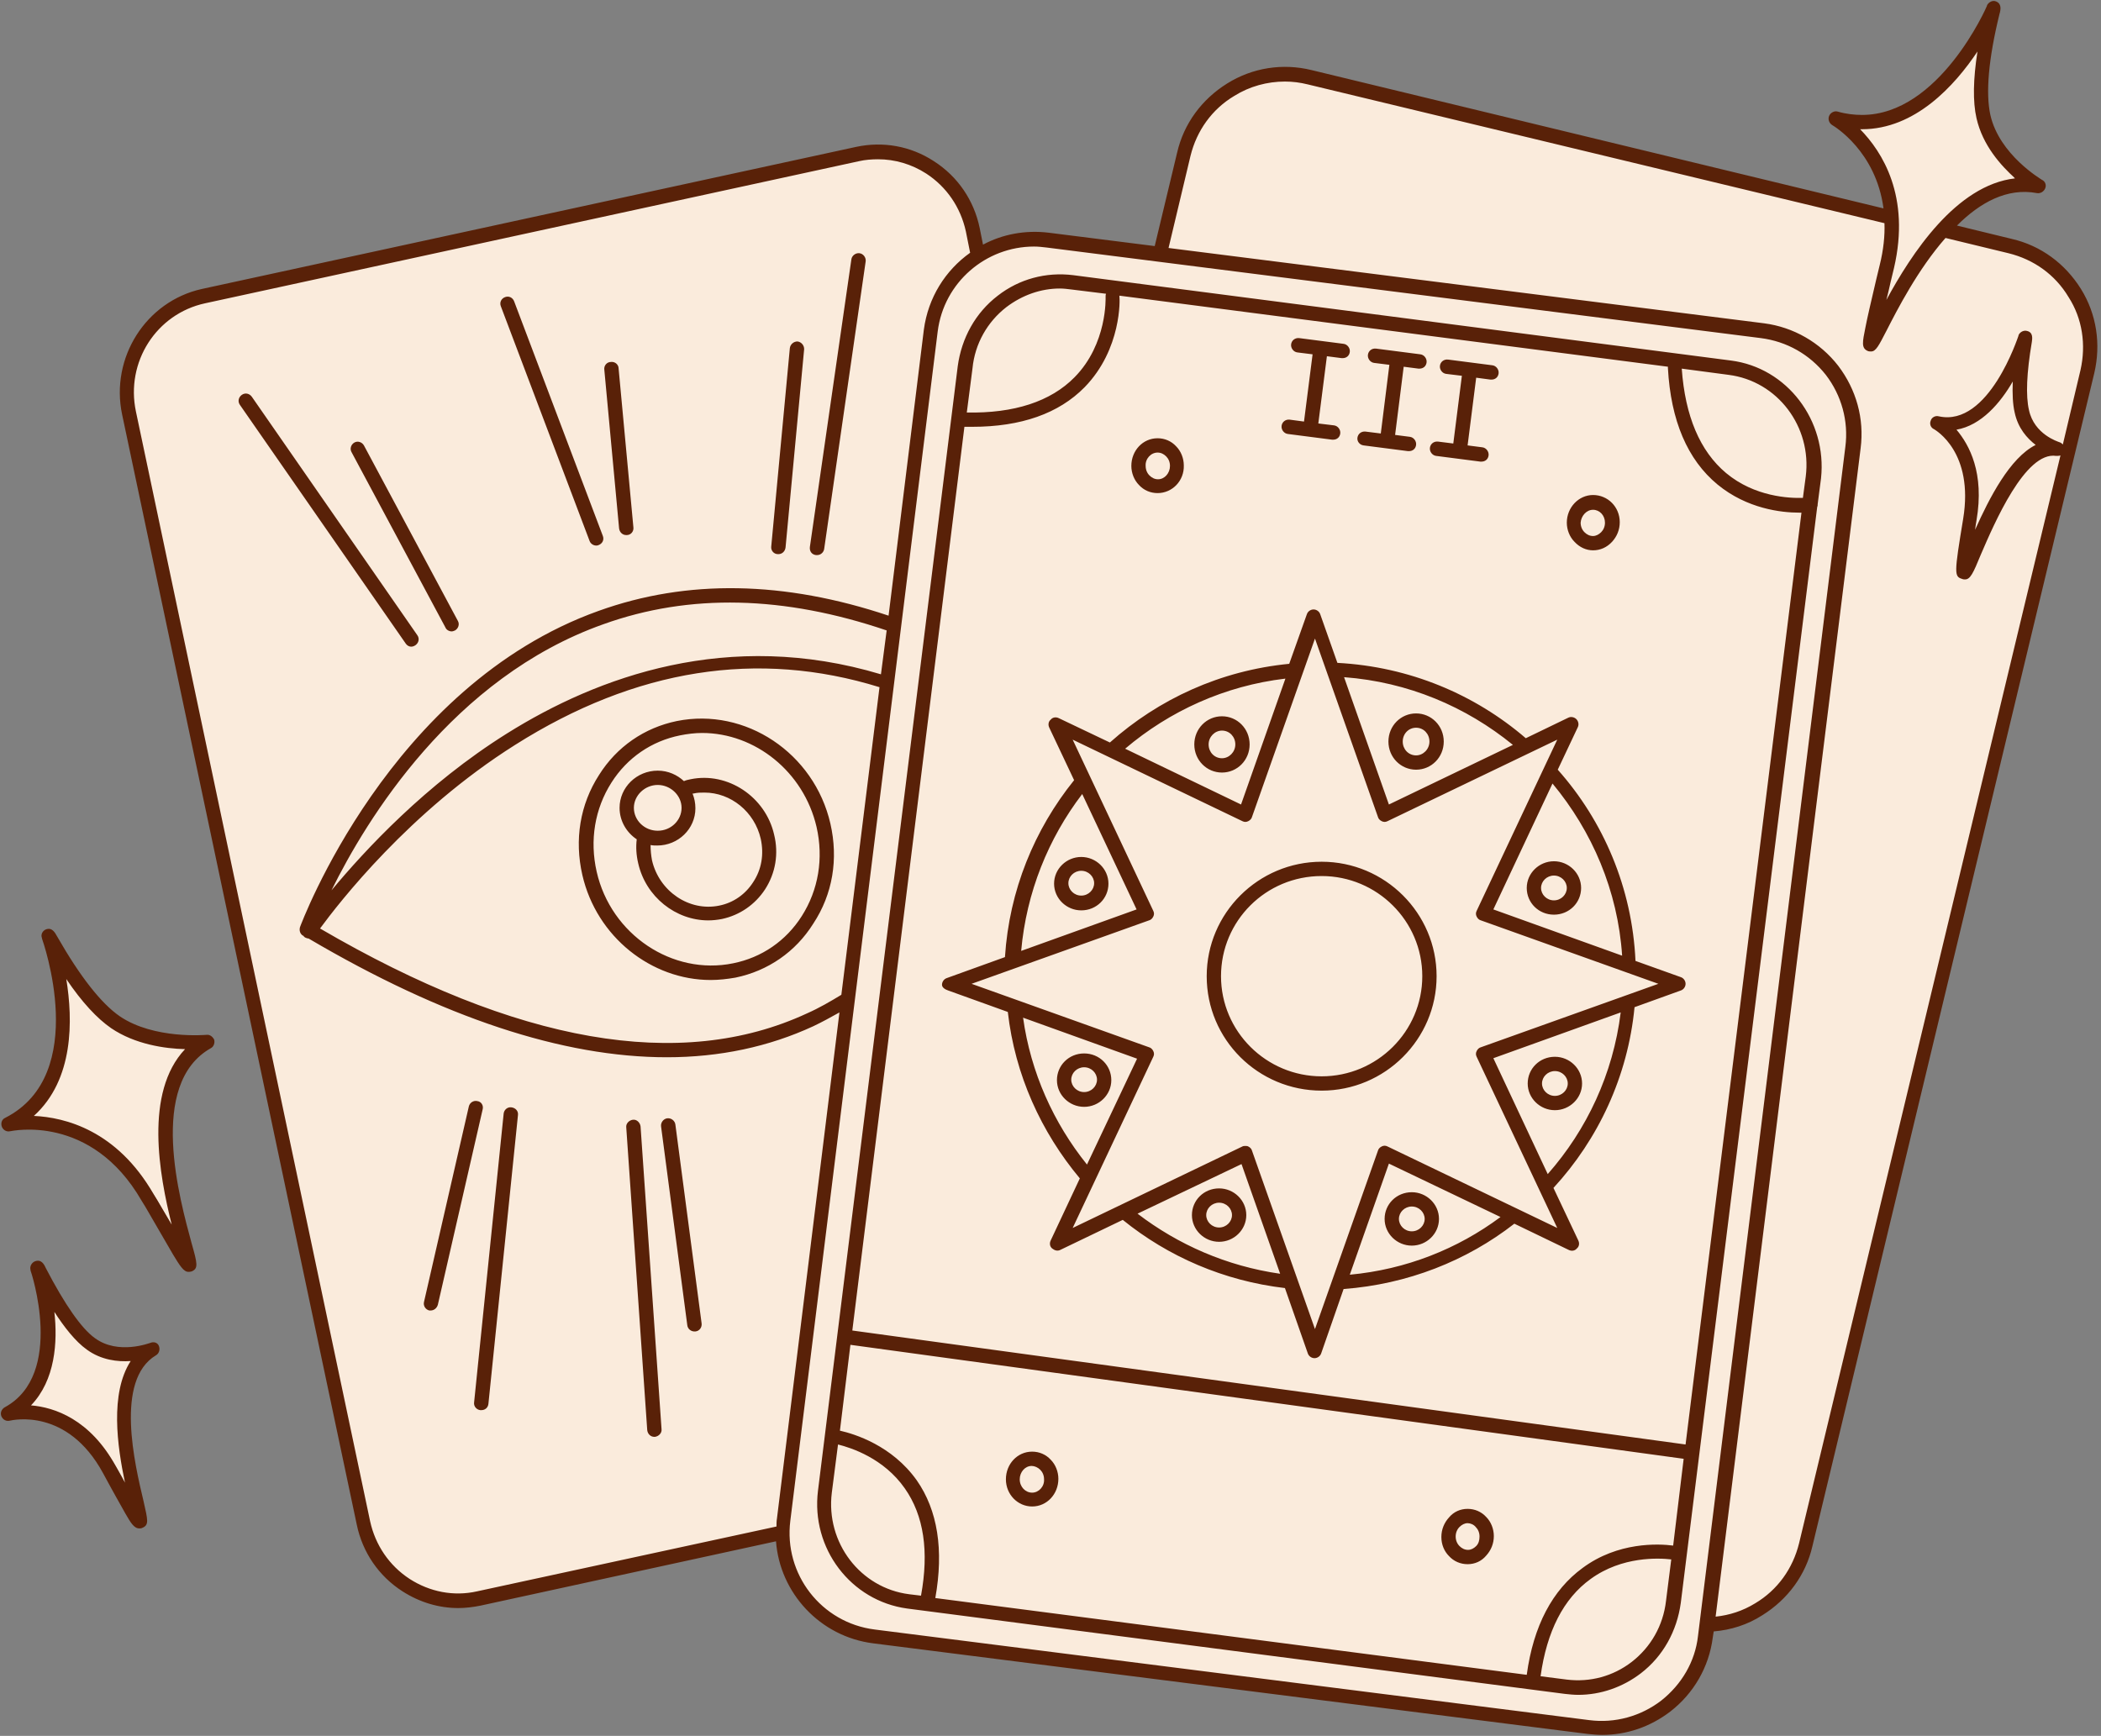
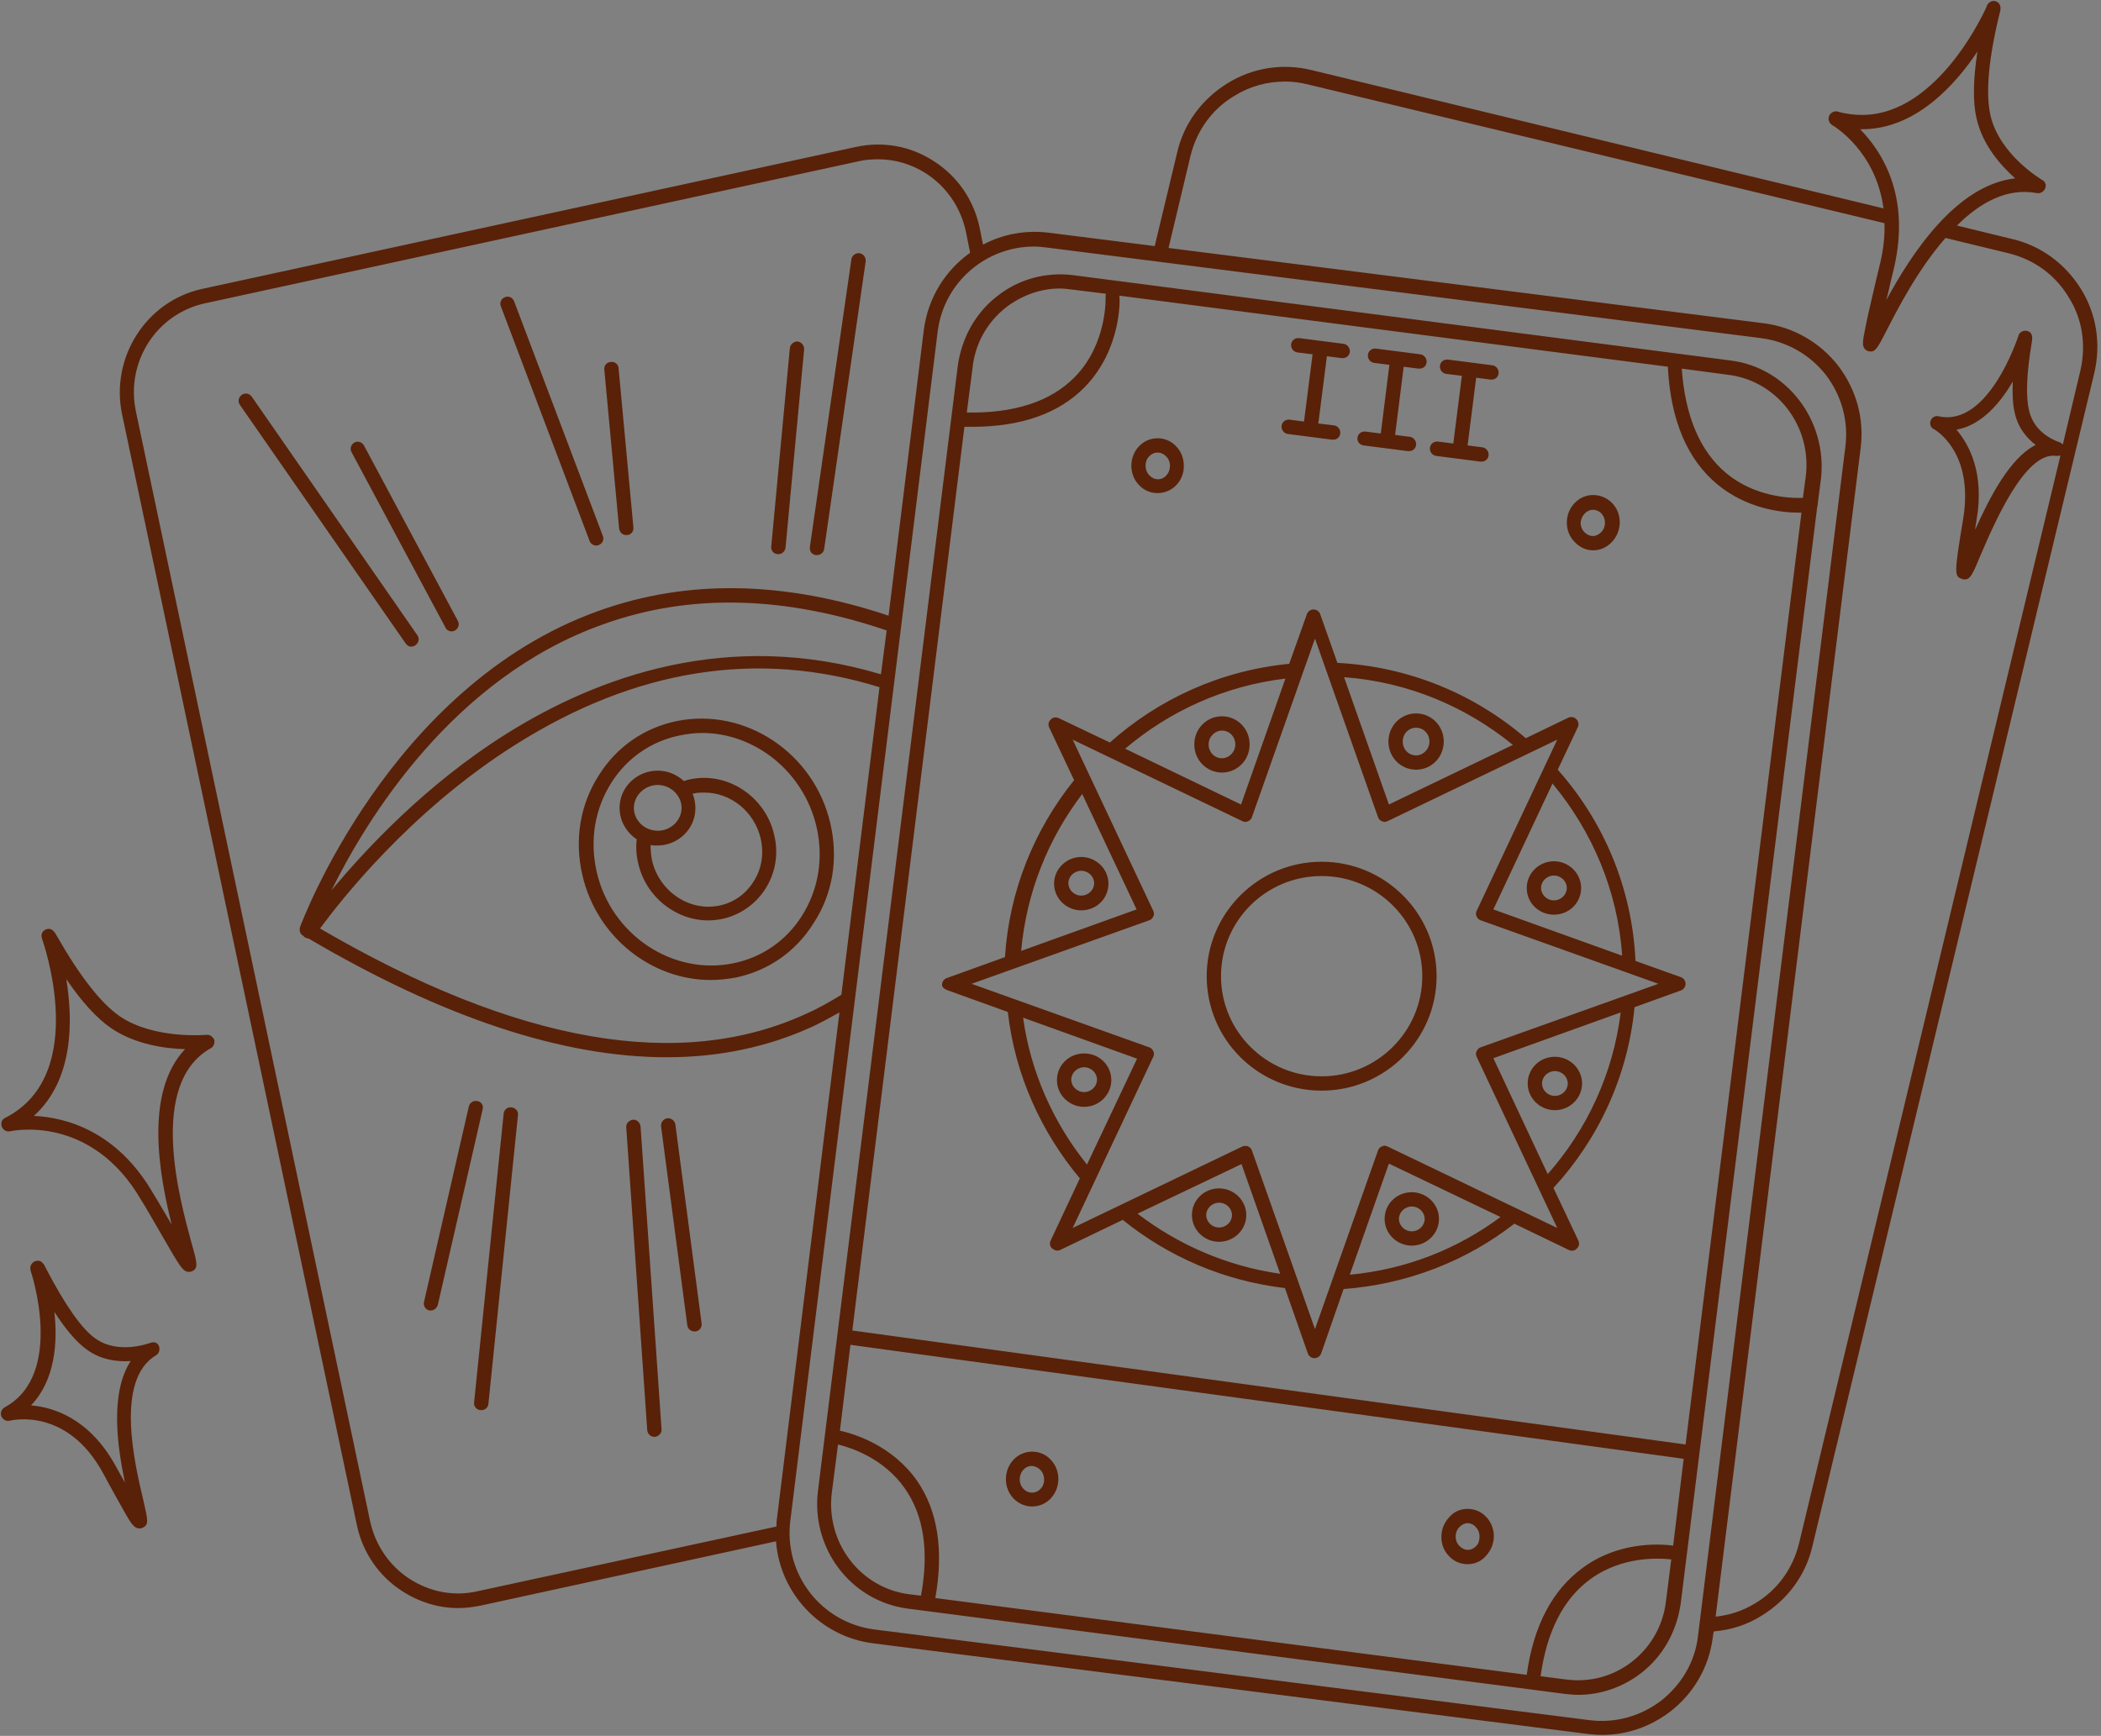
<svg xmlns="http://www.w3.org/2000/svg" fill="#592108" height="364" preserveAspectRatio="xMidYMid meet" version="1" viewBox="-0.3 -0.2 440.5 364.0" width="440.5" zoomAndPan="magnify">
  <rect x="-0.3" y="-0.2" width="440.5" height="364.0" fill="#808080" stroke="none" />
  <g id="change1_1">
-     <path d="M437.6,76.9l-25.7,106.6c0,0-27.3,119.9-33.4,138.5s-20.6,19.6-20.6,19.6c-3.8,22.2-24.4,20.1-24.4,20.1 s-128.1-15.9-149.8-18.4c-21.7-2.5-20.1-22.1-20.1-22.1s-32.2,8.5-59.9,12.6s-28-15.3-28-15.3s-44.5-210-49-230.5 C22.2,67.6,41.8,62,41.8,62s114.4-24.6,131-28.4c16.6-3.7,17.1,0.6,23.8,2.4c6.7,1.7,8.3,17.3,8.3,17.3c8.1-7.1,25.3-1.1,31.9,0 s5.1,3.8,11.1-19.7c6-23.5,26.5-17.6,26.5-17.6l121.1,29.2c0.2-11.8-8.8-18.6-8.8-18.6l1.8-1.2c15.9,1,26.1-18.4,26.1-18.4h1.7 c-5.2,15.3,5.7,30,5.7,30l0.9,1.6C416,38.9,406.7,48,405.7,49c0.5-0.4,3.2-1.5,17.6,3.2C439.7,57.7,437.6,76.9,437.6,76.9z M23.1,214.4c-3.2-2.1-6.5-5.8-10.1-11c1.5,9.2,1.7,22.5-7.2,30.6c7,0.3,18.5,3.2,26.8,17.4l0.8,1.4c1.2,2,2.2,3.8,3.1,5.4 c-2.8-11.1-6.2-29.6,3.1-39.1C35.1,219,28.4,218.1,23.1,214.4z M18,282.1c-2.6-1.9-5.2-5.2-7.3-8.6c0.8,6.8,0.3,15.4-5.3,21.2 c5.3,0.5,13.4,3.1,19.3,13.8c0.7,1.2,1.3,2.5,2,3.7c-1.8-8.3-3.4-20.3,1.3-27.5C25,284.9,21.3,284.4,18,282.1z" fill="#faebdc" />
-   </g>
+     </g>
  <g id="change2_1">
    <path d="M436,60.4c-3.3-5.3-8.4-9.1-14.5-10.5L410,47.1c4.8-4.8,10.5-8,16.8-6.8c0.7,0.1,1.4-0.3,1.7-1c0.3-0.7,0-1.5-0.7-1.8 c-0.1-0.1-8.9-5.2-10.8-13.6c-1-4.6-0.4-11.7,1.9-21.1c0.3-1,0.5-2.2-0.7-2.7c-0.7-0.3-1.5,0.1-1.9,0.8c0,0,0,0.1,0,0.1 c-0.1,0.3-10,22.9-26.2,22.9c-1.6,0-3.4-0.2-5.1-0.7c-0.7-0.2-1.5,0.2-1.8,0.9c-0.3,0.7,0,1.5,0.6,1.9c0.5,0.3,9.2,5.5,10.8,17.5 L274.7,14.5c-6.1-1.5-12.4-0.5-17.7,2.8c-5.3,3.3-9.1,8.4-10.5,14.5l-4.7,19.6l-22.2-2.8c-4.9-0.6-9.7,0.3-13.8,2.5l-0.7-3.5 c-1.2-5.8-4.6-10.8-9.6-14c-4.9-3.2-10.7-4.2-16.3-3L42,60.4C30.3,63,22.8,74.8,25.3,86.7l49.2,232.8c1.2,5.8,4.6,10.8,9.6,14 c3.6,2.3,7.6,3.5,11.7,3.5c1.5,0,3.1-0.2,4.6-0.5l62-13.5c0.8,10.8,9.2,20,20.4,21.4l149.8,19c1,0.1,2,0.2,3,0.2 c5.2,0,10.1-1.7,14.3-4.9c4.9-3.8,8.1-9.3,8.9-15.5l0.2-1.3c3.6-0.3,7.1-1.4,10.2-3.4c5.3-3.3,9.1-8.4,10.5-14.5l59.1-246 C440.2,72,439.3,65.7,436,60.4z M390.1,26.9c11.1,0,19.4-9.1,24.2-16.3c-0.9,5.8-1,10.5-0.2,14c1.3,5.7,5.1,9.9,8.1,12.6 c-12.4,1.4-21.8,15.9-27,25.5c0.3-1.2,0.6-2.4,0.9-3.8l0.7-2.9c3.5-15.1-2.5-24.4-7.1-29.1C389.8,26.9,390,26.9,390.1,26.9z M99.7,333.5c-4.9,1.1-9.9,0.1-14.1-2.6c-4.3-2.8-7.2-7.1-8.3-12.1L28.2,86.1C26,75.7,32.5,65.6,42.7,63.4l137.1-29.8 c1.3-0.3,2.7-0.4,4-0.4c3.5,0,7,1,10.1,3c4.3,2.8,7.2,7.1,8.3,12.1l0.9,4.5c-5.2,3.7-8.8,9.4-9.7,16.1l-7.4,60 c-21.8-7.3-42.2-7.7-60.8-1c-43.9,15.7-62.4,65.8-62.6,66.3c-0.2,0.7,0,1.4,0.6,1.8c0,0,0,0,0.1,0c0.1,0.2,0.2,0.3,0.4,0.4 c0.2,0.1,0.5,0.2,0.7,0.2c28.2,16.6,53.3,24.9,75.1,24.9c11.1,0,21.4-2.2,30.7-6.5c1.9-0.9,3.7-1.9,5.5-2.9l-13.1,106.1 c-0.1,0.6-0.1,1.1-0.1,1.7L99.7,333.5z M176.1,208.4c-2.3,1.4-4.7,2.8-7.2,3.9c-26.5,12.3-60.8,6.3-102.1-17.8 c3.9-5.3,18.7-24.5,40.9-38.5c25.3-16,50.9-20,76.4-12.1L176.1,208.4z M184.4,141.2c-32-9.6-59.4,0.5-78.4,12.4 c-17.1,10.7-29.8,24.5-36.8,32.9c7.3-14.8,25.4-44.6,57-55.8c18.1-6.5,37.9-6,59.4,1.3L184.4,141.2z M348,356.4 c-4.3,3.3-9.7,4.8-15.1,4.1l-149.8-19c-11.2-1.4-19.1-11.6-17.7-22.8l30.9-249.4c1.3-10.3,10.1-17.8,20.2-17.8 c0.9,0,1.7,0.1,2.6,0.2l149.8,19c5.4,0.7,10.2,3.4,13.6,7.7c3.3,4.3,4.8,9.7,4.1,15.1l-30.9,249.4C355.1,348.2,352.3,353,348,356.4z M435.9,77.4l-3.7,15.6c-0.2-0.2-0.4-0.4-0.8-0.5c-0.2-0.1-5.2-1.6-6.3-6.7c-0.7-3-0.5-7.8,0.6-14.3c0.1-0.7,0.3-2-1-2.3 c-0.7-0.2-1.5,0.2-1.8,0.9c0,0,0,0,0,0.1c-0.1,0.2-6.2,19.2-16.7,16.9c-0.7-0.2-1.5,0.2-1.7,0.9c-0.3,0.7,0,1.5,0.7,1.8 c0.3,0.2,8.4,4.8,6.1,18.8c-1.9,11.5-1.9,12.1-0.2,12.6c0.2,0.1,0.4,0.1,0.6,0.1c1.1,0,1.7-1.3,3.3-5.2c2.8-6.5,9.3-21.7,15.8-20.7 c0.3,0,0.6,0,0.9-0.1l-54.8,228.1c-1.3,5.3-4.5,9.8-9.2,12.6c-2.6,1.6-5.4,2.5-8.3,2.8l30.4-245c0.8-6.2-0.9-12.3-4.7-17.3 c-3.8-4.9-9.4-8.1-15.5-8.9L244.7,51.8l4.6-19.3c1.3-5.3,4.5-9.8,9.2-12.6c3.2-2,6.9-3,10.6-3c1.6,0,3.2,0.2,4.8,0.6l120.9,29.1 c0.1,2.6-0.2,5.6-1,8.8l-0.7,2.9c-1.1,4.7-1.9,8.1-2.3,10.2c-0.6,3-0.9,4.3,0.5,4.9c0.2,0.1,0.5,0.1,0.7,0.1c1,0,1.6-1.2,3.2-4.3 c2.3-4.5,6.6-12.9,12.4-19.5l13.2,3.2c5.3,1.3,9.8,4.5,12.6,9.2C436.3,66.6,437.1,72.1,435.9,77.4z M409.9,89.9 c5.2-0.9,9.2-5.6,11.8-10.1c-0.1,2.6,0,4.8,0.4,6.5c0.7,3.3,2.6,5.4,4.4,6.8c-5.4,2.7-9.7,11.1-12.7,17.8c0.1-0.8,0.2-1.4,0.3-2 C415.8,99,412.6,93.1,409.9,89.9z M173.8,172.5c-3.4-14.8-17.8-24.4-32.2-21.5c-6.8,1.4-12.6,5.4-16.3,11.3c-4,6.2-5.2,13.6-3.5,21 c3,13,14.5,22,26.9,22c1.7,0,3.5-0.2,5.2-0.5c6.8-1.4,12.6-5.4,16.3-11.3C174.3,187.3,175.5,179.9,173.8,172.5z M167.8,191.9 c-3.3,5.2-8.4,8.7-14.4,9.9c-12.7,2.6-25.6-6-28.6-19.2c-1.5-6.6-0.4-13.2,3.1-18.7c3.3-5.2,8.4-8.7,14.4-9.9 c1.5-0.3,3.1-0.5,4.6-0.5c11.1,0,21.3,8.1,24,19.7C172.4,179.8,171.3,186.4,167.8,191.9z M144.5,163.2c-0.5,0.1-1,0.2-1.4,0.4 c-1.4-1.3-3.3-2.2-5.5-2.2c-4.4,0-8,3.5-8,7.8c0,2.8,1.5,5.2,3.6,6.6c-0.2,1.6-0.1,3.3,0.3,5c1.6,7.1,7.9,12,14.7,12 c0.9,0,1.9-0.1,2.9-0.3c3.7-0.8,6.9-3,9-6.2c2.2-3.4,2.9-7.5,1.9-11.5C160.2,166.9,152.3,161.6,144.5,163.2z M137.6,164.4 c2.7,0,5,2.2,5,4.8s-2.2,4.8-5,4.8s-5-2.2-5-4.8S134.9,164.4,137.6,164.4z M157.6,184.8c-1.6,2.5-4.1,4.3-7.1,4.9 c-6.3,1.3-12.6-3-14.1-9.5c-0.2-1.1-0.3-2.1-0.3-3.2c0.5,0.1,0.9,0.1,1.4,0.1c4.4,0,8-3.5,8-7.8c0-1.1-0.2-2.1-0.6-3.1 c0.1,0,0.1,0,0.2,0c0.8-0.2,1.5-0.2,2.3-0.2c5.5,0,10.5,4,11.8,9.7C159.9,178.9,159.4,182.1,157.6,184.8z M362.6,75.4L224.7,57.5 c-5.7-0.7-11.3,0.8-15.8,4.3c-4.7,3.6-7.6,8.9-8.4,14.8l-29.3,235.8c-1.5,12.1,6.9,23.1,18.7,24.7L327.8,355 c0.9,0.1,1.9,0.2,2.8,0.2c4.7,0,9.3-1.6,13.1-4.5c4.7-3.6,7.6-8.9,8.4-14.8l28.6-229.8c0.1-0.2,0.1-0.4,0.1-0.6l0.7-5.4 C382.8,88,374.4,76.9,362.6,75.4z M210.7,64.2c3.3-2.5,7.2-3.9,11.2-3.9c0.8,0,1.6,0.1,2.4,0.2l7.3,0.9c-0.1,0.2-0.1,0.4-0.1,0.7 c0,0.1,0.4,9.8-6.5,16.8c-5,5.1-12.7,7.6-22.6,7.4l1.2-9.3C204.1,71.9,206.7,67.3,210.7,64.2z M201.9,89.3 C201.9,89.3,201.9,89.3,201.9,89.3c0.6,0,1.1,0,1.6,0c10.3,0,18.2-2.8,23.6-8.3c7.8-8,7.4-18.6,7.3-19c0-0.1,0-0.1,0-0.2l115,14.9 c0,0.1,0,0.2,0,0.3c0.6,11,4.1,19.2,10.4,24.4c6.2,5.1,13.4,5.9,17.1,5.9c0.2,0,0.4,0,0.5,0l-24.3,195.4l-174.7-23.9L201.9,89.3z M350.5,323.9c-3.1-0.4-11.6-0.8-19,4.7c-6.3,4.6-10.3,12.1-11.7,22.4l-124-16.1c1.8-10.1,0.5-18.4-3.9-24.7 c-5.2-7.3-13-9.7-16.1-10.4l2.2-18l174.7,23.9L350.5,323.9z M174.1,312.8l1.3-10.1c2.8,0.7,9.6,2.9,14,9.2c4,5.7,5.1,13.2,3.4,22.5 l-2.5-0.3C180.1,332.8,172.8,323.3,174.1,312.8z M341.8,348.3c-3.9,3-8.7,4.3-13.6,3.7l-5.5-0.7c1.3-9.4,4.8-16.3,10.5-20.4 c6.6-4.8,14.3-4.4,16.9-4.1l-1.1,8.7C348.4,340.7,345.8,345.2,341.8,348.3z M378.3,99.7l-0.6,4.5c-2.8,0.1-10.1-0.2-16.1-5.2 c-5.5-4.6-8.6-12-9.3-21.9l9.8,1.3C372.4,79.7,379.6,89.3,378.3,99.7z M216.1,304.2c-3.1,0-5.5,2.6-5.5,5.8c0,3.2,2.5,5.7,5.5,5.7 c0,0,0,0,0,0c3.1,0,5.5-2.6,5.5-5.8c0-1.5-0.6-3-1.6-4C219,304.8,217.6,304.2,216.1,304.2z M216.1,312.8 C216.1,312.8,216.1,312.8,216.1,312.8c-1.4,0-2.6-1.2-2.6-2.8c0-1.5,1.1-2.8,2.5-2.8c0.6,0,1.3,0.3,1.8,0.8c0.5,0.5,0.8,1.2,0.8,2 C218.7,311.5,217.5,312.8,216.1,312.8z M307.4,316.2c-1.5,0-2.9,0.6-3.9,1.8c-1,1.1-1.6,2.5-1.6,4.1s0.6,3,1.6,4 c1,1.1,2.4,1.7,3.9,1.7c0,0,0,0,0,0c1.5,0,2.9-0.6,3.9-1.8c1-1.1,1.6-2.5,1.6-4.1c0-1.5-0.6-3-1.6-4 C310.3,316.8,308.9,316.2,307.4,316.2z M309.2,324c-0.5,0.5-1.1,0.8-1.7,0.8c-0.7,0-1.3-0.3-1.8-0.8c-0.5-0.5-0.8-1.2-0.8-2 c0-0.8,0.3-1.5,0.8-2c0.5-0.5,1.1-0.8,1.7-0.8c0,0,0,0,0,0c0.6,0,1.3,0.3,1.7,0.8c0.5,0.5,0.8,1.2,0.8,2S309.7,323.5,309.2,324z M242.4,103.2C242.4,103.2,242.4,103.2,242.4,103.2c3.1,0,5.6-2.6,5.5-5.8c0-1.5-0.6-3-1.6-4c-1-1.1-2.4-1.7-3.9-1.7c0,0,0,0,0,0 c-3.1,0-5.5,2.6-5.5,5.8c0,1.5,0.6,3,1.6,4C239.5,102.6,240.9,103.2,242.4,103.2z M242.4,94.7C242.4,94.7,242.4,94.7,242.4,94.7 c0.7,0,1.3,0.3,1.8,0.8c0.5,0.5,0.8,1.2,0.8,2c0,1.5-1.1,2.8-2.5,2.8c0,0,0,0,0,0c-0.7,0-1.3-0.3-1.8-0.8c-0.5-0.5-0.8-1.2-0.8-2 C239.8,96,241,94.7,242.4,94.7z M333.7,115.2C333.8,115.2,333.8,115.2,333.7,115.2c1.5,0,2.9-0.6,4-1.8c1-1.1,1.6-2.5,1.6-4.1 c0-3.2-2.5-5.7-5.6-5.7c-3,0-5.5,2.6-5.5,5.8c0,1.5,0.6,3,1.6,4C330.9,114.6,332.3,115.2,333.7,115.2z M333.7,106.7 C333.7,106.7,333.7,106.7,333.7,106.7c1.4,0,2.5,1.2,2.5,2.7c0,0.8-0.3,1.5-0.8,2c-0.5,0.5-1.1,0.8-1.7,0.8c-0.7,0-1.3-0.3-1.8-0.8 c-0.5-0.5-0.8-1.2-0.8-2C331.2,108,332.3,106.7,333.7,106.7z M198.5,207.5L211,212c1.5,13.2,7,25.2,15.1,34.9l-6.1,13 c-0.3,0.6-0.2,1.3,0.3,1.7c0.5,0.4,1.1,0.6,1.7,0.3l13.1-6.3c9.5,7.7,21.2,12.8,34,14.3l4.8,13.7c0.2,0.6,0.8,1,1.4,1s1.2-0.4,1.4-1 l4.7-13.5c13.4-1,25.8-5.9,35.8-13.7l11.4,5.5c0.6,0.3,1.3,0.2,1.7-0.3c0.5-0.4,0.6-1.1,0.3-1.7l-5.2-11c9.4-10.2,15.6-23.4,17-37.9 l9.7-3.5c0.6-0.2,1-0.8,1-1.4s-0.4-1.2-1-1.4l-9.5-3.4c-0.7-15.3-6.7-29.3-16.3-40.1l4.2-8.9c0.3-0.6,0.1-1.3-0.3-1.7 c-0.4-0.4-1.1-0.6-1.7-0.3l-8.9,4.3c-10.7-9.2-24.4-15-39.5-15.8l-3.6-10.2c-0.2-0.6-0.8-1-1.4-1s-1.2,0.4-1.4,1l-3.7,10.4 c-14.4,1.4-27.4,7.4-37.6,16.5l-10.7-5.1c-0.6-0.3-1.3-0.2-1.7,0.3c-0.5,0.4-0.6,1.1-0.3,1.7l5.2,11c-8.3,10.3-13.6,23.1-14.5,37.1 l-12.2,4.4c-0.6,0.2-1,0.8-1,1.4S197.9,207.3,198.5,207.5z M214.2,213.2l23.9,8.6l-10.5,22.2C220.6,235.3,215.8,224.7,214.2,213.2z M238.2,254.3l21.8-10.4l8.1,23C256.9,265.3,246.7,260.8,238.2,254.3z M282.7,267.1l8.2-23.3l23.4,11.2 C305.3,261.7,294.5,266,282.7,267.1z M324.2,246l-11.4-24.3l26.7-9.6C337.9,225,332.4,236.7,324.2,246z M339.8,200.2l-27-9.7 l12.4-26.4C333.5,174.1,338.9,186.6,339.8,200.2z M316.9,156l-26,12.5l-9.4-26.7C294.9,142.8,307.1,148,316.9,156z M269.2,142.1 l-9.3,26.4l-24.3-11.7C244.9,148.9,256.5,143.6,269.2,142.1z M226.6,166.3l11.4,24.2l-24.2,8.7C214.9,186.9,219.5,175.6,226.6,166.3 z M240.6,192.8c0.4-0.1,0.7-0.4,0.9-0.8s0.2-0.8,0-1.2l-16.9-35.9l35.6,17.1c0.4,0.2,0.8,0.2,1.2,0c0.4-0.2,0.7-0.5,0.8-0.9 l13.2-37.4l13.2,37.4c0.1,0.4,0.4,0.7,0.8,0.9c0.4,0.2,0.8,0.2,1.2,0l35.6-17.1l-16.9,35.9c-0.2,0.4-0.2,0.8,0,1.2s0.5,0.7,0.9,0.8 l37.2,13.3l-37.2,13.3c-0.4,0.1-0.7,0.4-0.9,0.8s-0.2,0.8,0,1.2l16.9,35.9l-35.6-17.1c-0.4-0.2-0.8-0.2-1.2,0s-0.7,0.5-0.8,0.9 l-13.2,37.4l-13.2-37.4c-0.1-0.4-0.4-0.7-0.8-0.9c-0.2-0.1-0.4-0.1-0.6-0.1c-0.2,0-0.4,0-0.6,0.1l-35.6,17.1l16.9-35.9 c0.2-0.4,0.2-0.8,0-1.2s-0.5-0.7-0.9-0.8l-37.2-13.3L240.6,192.8z M296.6,161.2c3.2,0,5.8-2.6,5.8-5.9s-2.6-5.9-5.8-5.9 c-3.2,0-5.8,2.6-5.8,5.9S293.4,161.2,296.6,161.2z M296.6,152.4c1.6,0,2.8,1.3,2.8,2.9s-1.3,2.9-2.8,2.9c-1.6,0-2.8-1.3-2.8-2.9 S295,152.4,296.6,152.4z M261.7,155.9c0-3.3-2.6-5.9-5.8-5.9c-3.2,0-5.8,2.6-5.8,5.9s2.6,5.9,5.8,5.9 C259.1,161.8,261.7,159.2,261.7,155.9z M255.9,158.8c-1.6,0-2.8-1.3-2.8-2.9c0-1.6,1.3-2.9,2.8-2.9c1.6,0,2.8,1.3,2.8,2.9 C258.7,157.5,257.4,158.8,255.9,158.8z M325.5,191.6c3.2,0,5.7-2.5,5.7-5.6c0-3.1-2.6-5.6-5.7-5.6s-5.7,2.5-5.7,5.6 C319.8,189.1,322.3,191.6,325.5,191.6z M325.5,183.4c1.5,0,2.7,1.2,2.7,2.6s-1.2,2.6-2.7,2.6s-2.7-1.2-2.7-2.6 S324,183.4,325.5,183.4z M325.7,232.6c3.1,0,5.7-2.5,5.7-5.6s-2.6-5.6-5.7-5.6c-3.2,0-5.7,2.5-5.7,5.6S322.6,232.6,325.7,232.6z M325.7,224.4c1.5,0,2.7,1.2,2.7,2.6s-1.2,2.6-2.7,2.6c-1.5,0-2.7-1.2-2.7-2.6S324.2,224.4,325.7,224.4z M295.7,261 c3.1,0,5.7-2.5,5.7-5.6s-2.6-5.6-5.7-5.6c-3.2,0-5.7,2.5-5.7,5.6S292.6,261,295.7,261z M295.7,252.8c1.5,0,2.7,1.2,2.7,2.6 s-1.2,2.6-2.7,2.6c-1.5,0-2.7-1.2-2.7-2.6S294.2,252.8,295.7,252.8z M255.3,249c-3.2,0-5.7,2.5-5.7,5.6s2.6,5.6,5.7,5.6 c3.1,0,5.7-2.5,5.7-5.6S258.4,249,255.3,249z M255.3,257.2c-1.5,0-2.7-1.2-2.7-2.6s1.2-2.6,2.7-2.6c1.5,0,2.7,1.2,2.7,2.6 S256.8,257.2,255.3,257.2z M227,220.7c-3.2,0-5.7,2.5-5.7,5.6s2.6,5.6,5.7,5.6s5.7-2.5,5.7-5.6S230.2,220.7,227,220.7z M227,228.8 c-1.5,0-2.7-1.2-2.7-2.6s1.2-2.6,2.7-2.6s2.7,1.2,2.7,2.6S228.5,228.8,227,228.8z M226.4,179.5c-3.1,0-5.7,2.5-5.7,5.6 c0,3.1,2.6,5.6,5.7,5.6c3.2,0,5.7-2.5,5.7-5.6C232.1,182,229.5,179.5,226.4,179.5z M226.4,187.6c-1.5,0-2.7-1.2-2.7-2.6 s1.2-2.6,2.7-2.6c1.5,0,2.7,1.2,2.7,2.6S227.9,187.6,226.4,187.6z M268.4,89.1c0.1-0.8,0.8-1.4,1.7-1.3l3,0.4l1.8-14.1l-3.2-0.4 c-0.8-0.1-1.4-0.9-1.3-1.7c0.1-0.8,0.8-1.4,1.7-1.3l9.3,1.2c0.8,0.1,1.4,0.9,1.3,1.7c-0.1,0.8-0.7,1.3-1.5,1.3c-0.1,0-0.1,0-0.2,0 l-3.1-0.4l-1.8,14.1l3.3,0.4c0.8,0.1,1.4,0.9,1.3,1.7c-0.1,0.8-0.7,1.3-1.5,1.3c-0.1,0-0.1,0-0.2,0l-9.3-1.2 C268.9,90.7,268.3,89.9,268.4,89.1z M284.3,91.6c0.1-0.8,0.8-1.4,1.7-1.3l3.2,0.4l1.8-14.4l-3.2-0.4c-0.8-0.1-1.4-0.9-1.3-1.7 s0.8-1.4,1.7-1.3l9.3,1.2c0.8,0.1,1.4,0.9,1.3,1.7c-0.1,0.8-0.7,1.3-1.5,1.3c-0.1,0-0.1,0-0.2,0l-3.1-0.4L292.2,91l3.1,0.4 c0.8,0.1,1.4,0.9,1.3,1.7c-0.1,0.8-0.7,1.3-1.5,1.3c-0.1,0-0.1,0-0.2,0l-9.3-1.2C284.8,93.1,284.2,92.4,284.3,91.6z M299.5,93.7 c0.1-0.8,0.8-1.4,1.7-1.3l3.2,0.4l1.8-14.2l-3.3-0.4c-0.8-0.1-1.4-0.9-1.3-1.7c0.1-0.8,0.8-1.4,1.7-1.3l9.3,1.2 c0.8,0.1,1.4,0.9,1.3,1.7c-0.1,0.8-0.7,1.3-1.5,1.3c-0.1,0-0.1,0-0.2,0l-3-0.4l-1.8,14.2l3.1,0.4c0.8,0.1,1.4,0.9,1.3,1.7 c-0.1,0.8-0.7,1.3-1.5,1.3c-0.1,0-0.1,0-0.2,0l-9.3-1.2C300,95.3,299.4,94.5,299.5,93.7z M108.3,233.6l-6.2,60.6 c-0.1,0.8-0.7,1.3-1.5,1.3c-0.1,0-0.1,0-0.2,0c-0.8-0.1-1.4-0.8-1.3-1.6l6.2-60.6c0.1-0.8,0.8-1.4,1.6-1.3 C107.8,232.1,108.4,232.8,108.3,233.6z M84.8,134.8L50,84.7c-0.5-0.7-0.3-1.6,0.4-2.1c0.7-0.5,1.6-0.3,2.1,0.4l34.7,50 c0.5,0.7,0.3,1.6-0.4,2.1c-0.3,0.2-0.6,0.3-0.9,0.3C85.5,135.4,85.1,135.2,84.8,134.8z M104.7,64c-0.3-0.8,0.1-1.6,0.9-1.9 c0.8-0.3,1.6,0.1,1.9,0.9l18.6,49.2c0.3,0.8-0.1,1.6-0.9,1.9c-0.2,0.1-0.4,0.1-0.5,0.1c-0.6,0-1.2-0.4-1.4-1L104.7,64z M169.5,114.5 l8.7-60.3c0.1-0.8,0.9-1.4,1.7-1.3c0.8,0.1,1.4,0.9,1.3,1.7l-8.7,60.3c-0.1,0.7-0.7,1.3-1.5,1.3c-0.1,0-0.1,0-0.2,0 C169.9,116.1,169.4,115.4,169.5,114.5z M145.5,279c-0.1,0-0.1,0-0.2,0c-0.7,0-1.4-0.5-1.5-1.3l-5.5-41.7c-0.1-0.8,0.5-1.6,1.3-1.7 c0.8-0.1,1.6,0.5,1.7,1.3l5.5,41.7C146.9,278.1,146.4,278.9,145.5,279z M100.9,232.4l-9.4,41c-0.2,0.7-0.8,1.2-1.5,1.2 c-0.1,0-0.2,0-0.3,0c-0.8-0.2-1.3-1-1.1-1.8l9.4-41c0.2-0.8,1-1.3,1.8-1.1C100.6,230.8,101.1,231.6,100.9,232.4z M73.4,94.6 c-0.4-0.7-0.1-1.6,0.6-2c0.7-0.4,1.6-0.1,2,0.6L95.7,130c0.4,0.7,0.1,1.6-0.6,2c-0.2,0.1-0.5,0.2-0.7,0.2c-0.5,0-1.1-0.3-1.3-0.8 L73.4,94.6z M129.5,110.6l-3.1-33.3c-0.1-0.8,0.5-1.6,1.4-1.6c0.8-0.1,1.6,0.5,1.6,1.4l3.1,33.3c0.1,0.8-0.5,1.6-1.4,1.6 c0,0-0.1,0-0.1,0C130.2,112,129.6,111.4,129.5,110.6z M161.4,114.4l3.9-41.6c0.1-0.8,0.8-1.4,1.6-1.4c0.8,0.1,1.4,0.8,1.4,1.6 l-3.9,41.6c-0.1,0.8-0.7,1.4-1.5,1.4c0,0-0.1,0-0.1,0C161.9,116,161.3,115.2,161.4,114.4z M134,236l4.4,63.5 c0.1,0.8-0.6,1.5-1.4,1.6c0,0-0.1,0-0.1,0c-0.8,0-1.4-0.6-1.5-1.4l-4.4-63.5c-0.1-0.8,0.6-1.5,1.4-1.6 C133.2,234.5,133.9,235.2,134,236z M31.2,281.4c-0.1,0-6.7,2.6-11.6-1c-2.8-2-6.3-7-10.3-14.7c-0.4-0.9-1-1.9-2.3-1.4 c-0.7,0.3-1.1,1.1-0.9,1.8c0,0,0,0.1,0,0.1c0.1,0.2,7.3,21.8-5.4,28.7c-0.7,0.4-1,1.2-0.7,1.9c0.3,0.7,1,1.1,1.8,0.9 c0.5-0.1,12-2.8,19.5,11c2.2,4.1,3.7,6.7,4.7,8.5c1.1,1.9,1.8,3.1,2.9,3.1c0.2,0,0.4,0,0.6-0.1c1.5-0.6,1.2-1.6,0.3-5.6 c-1.8-7.6-6.1-25.4,2.6-30.6c0.7-0.4,0.9-1.3,0.6-2S31.9,281.1,31.2,281.4z M25.9,310.7c-0.6-1.1-1.3-2.3-1.9-3.4 c-5.4-9.9-12.9-12.4-17.8-12.8c5.1-5.3,5.6-13.3,4.9-19.6c2,3.1,4.4,6.2,6.8,7.9c3,2.2,6.5,2.6,9.2,2.4 C22.7,292,24.3,303.1,25.9,310.7z M43,216.8c-0.1,0-11,1-18.2-3.9c-3.9-2.7-8.3-8.3-13.1-16.7c-0.5-0.9-1.1-2-2.4-1.5 c-0.7,0.3-1.1,1.1-0.8,1.8c0,0,0,0.1,0,0.1c0.1,0.3,10.2,28.5-7.7,37.6c-0.7,0.3-1,1.1-0.7,1.9c0.3,0.7,1,1.1,1.8,0.9 c0.2,0,16.9-3.8,27.5,14.6l0.8,1.3c2.8,4.8,4.6,7.9,5.8,10c1.4,2.3,2.2,3.6,3.2,3.6c0.2,0,0.4,0,0.7-0.1c1.4-0.6,1.2-1.6,0-5.8 c-2.5-9.2-9.3-33.5,4-41c0.6-0.3,0.9-1.1,0.7-1.8C44.3,217.2,43.7,216.7,43,216.8z M35.7,256.6c-0.9-1.5-1.9-3.2-3-5.1l-0.8-1.3 c-7.7-13.4-18.6-16.1-25.1-16.4c8.4-7.6,8.2-20.1,6.8-28.7c3.3,4.9,6.5,8.3,9.4,10.3c5,3.4,11.3,4.3,15.5,4.4 C29.9,228.9,33.1,246.2,35.7,256.6z M276.8,228.5c13.3,0,24.1-10.8,24.1-24c0-13.2-10.8-24-24.1-24s-24.1,10.8-24.1,24 C252.7,217.8,263.5,228.5,276.8,228.5z M276.8,183.5c11.6,0,21.1,9.4,21.1,21c0,11.6-9.5,21-21.1,21s-21.1-9.4-21.1-21 C255.7,192.9,265.1,183.5,276.8,183.5z" fill="inherit" />
  </g>
</svg>